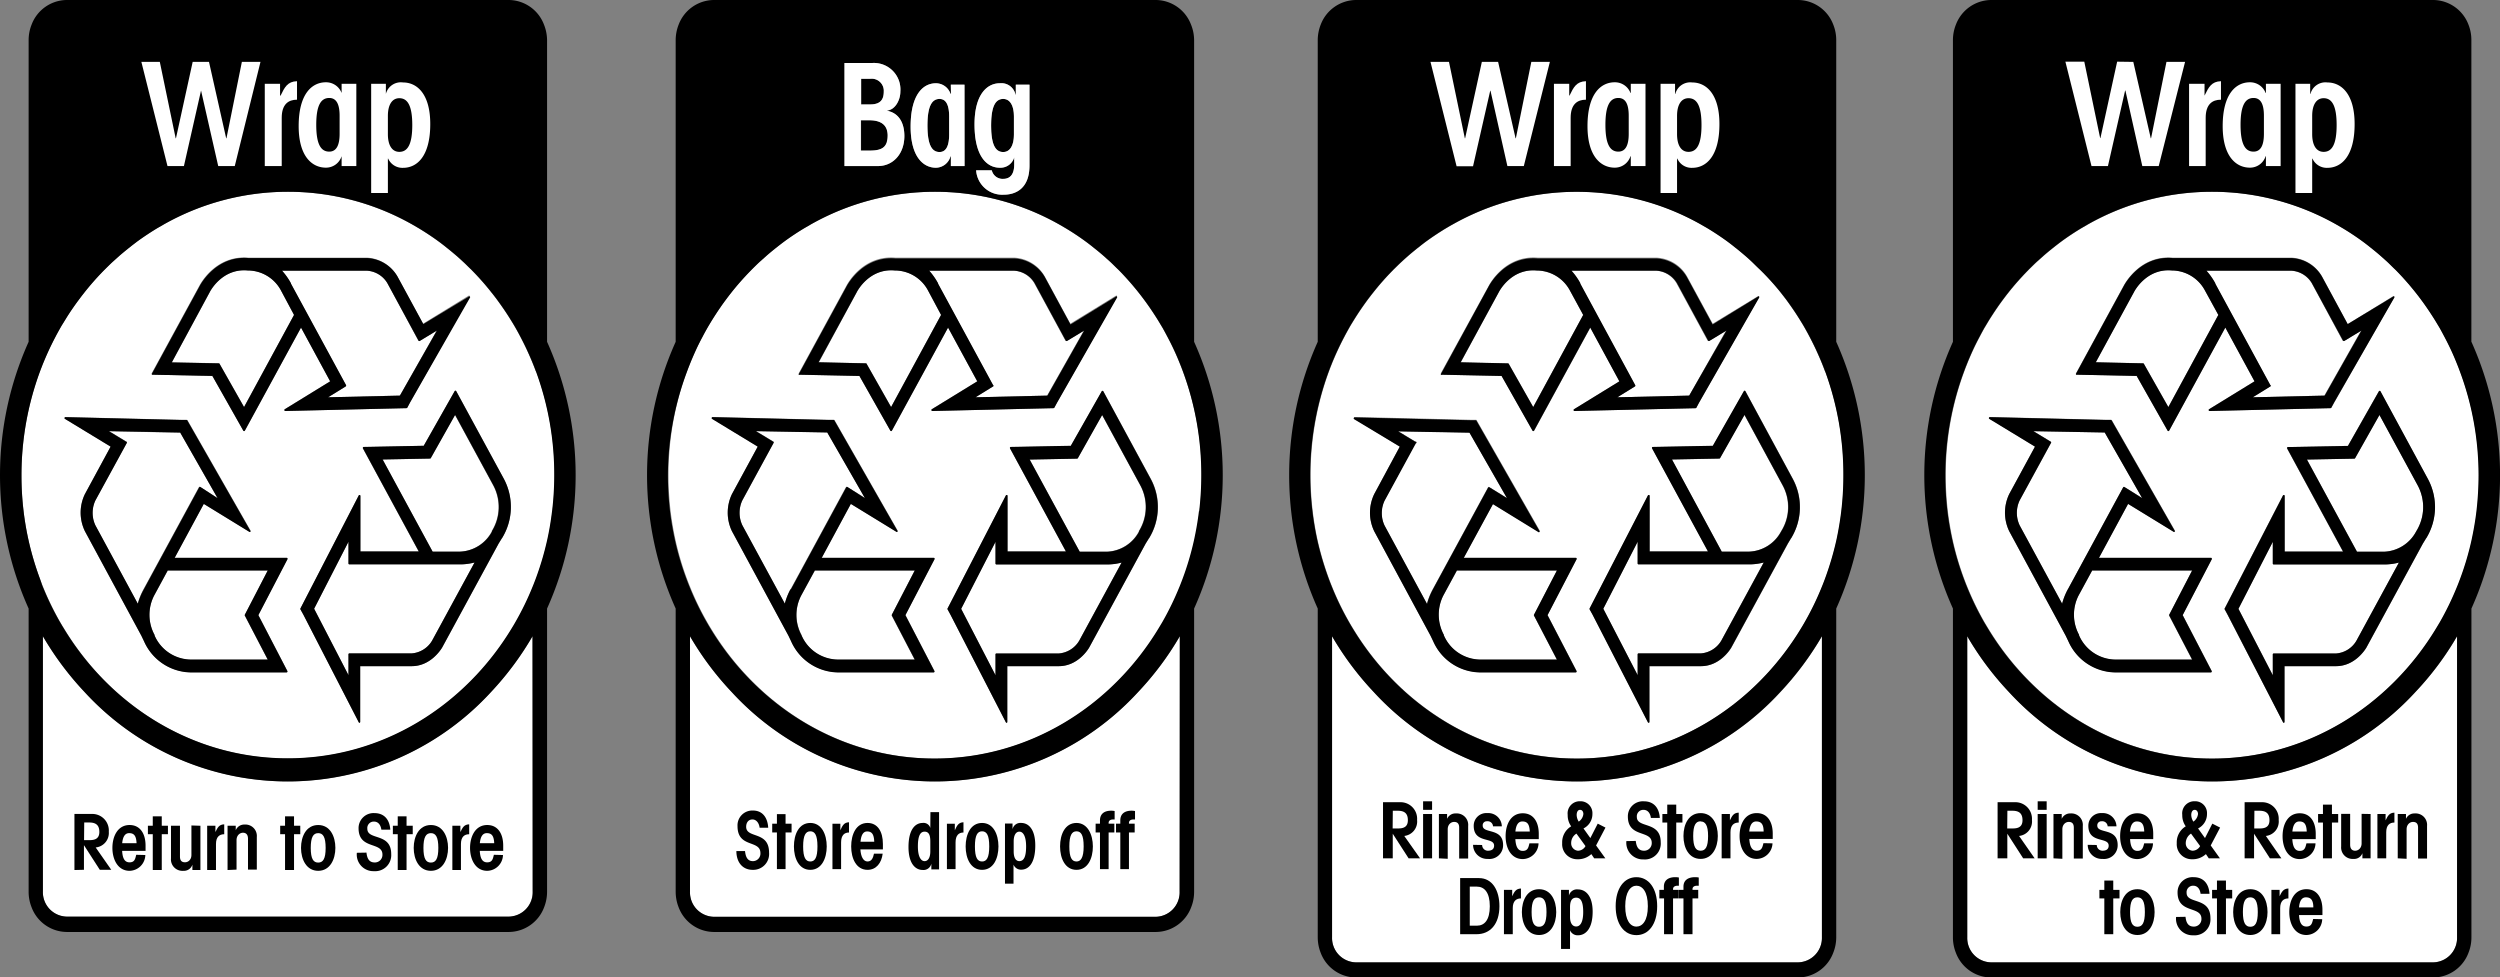
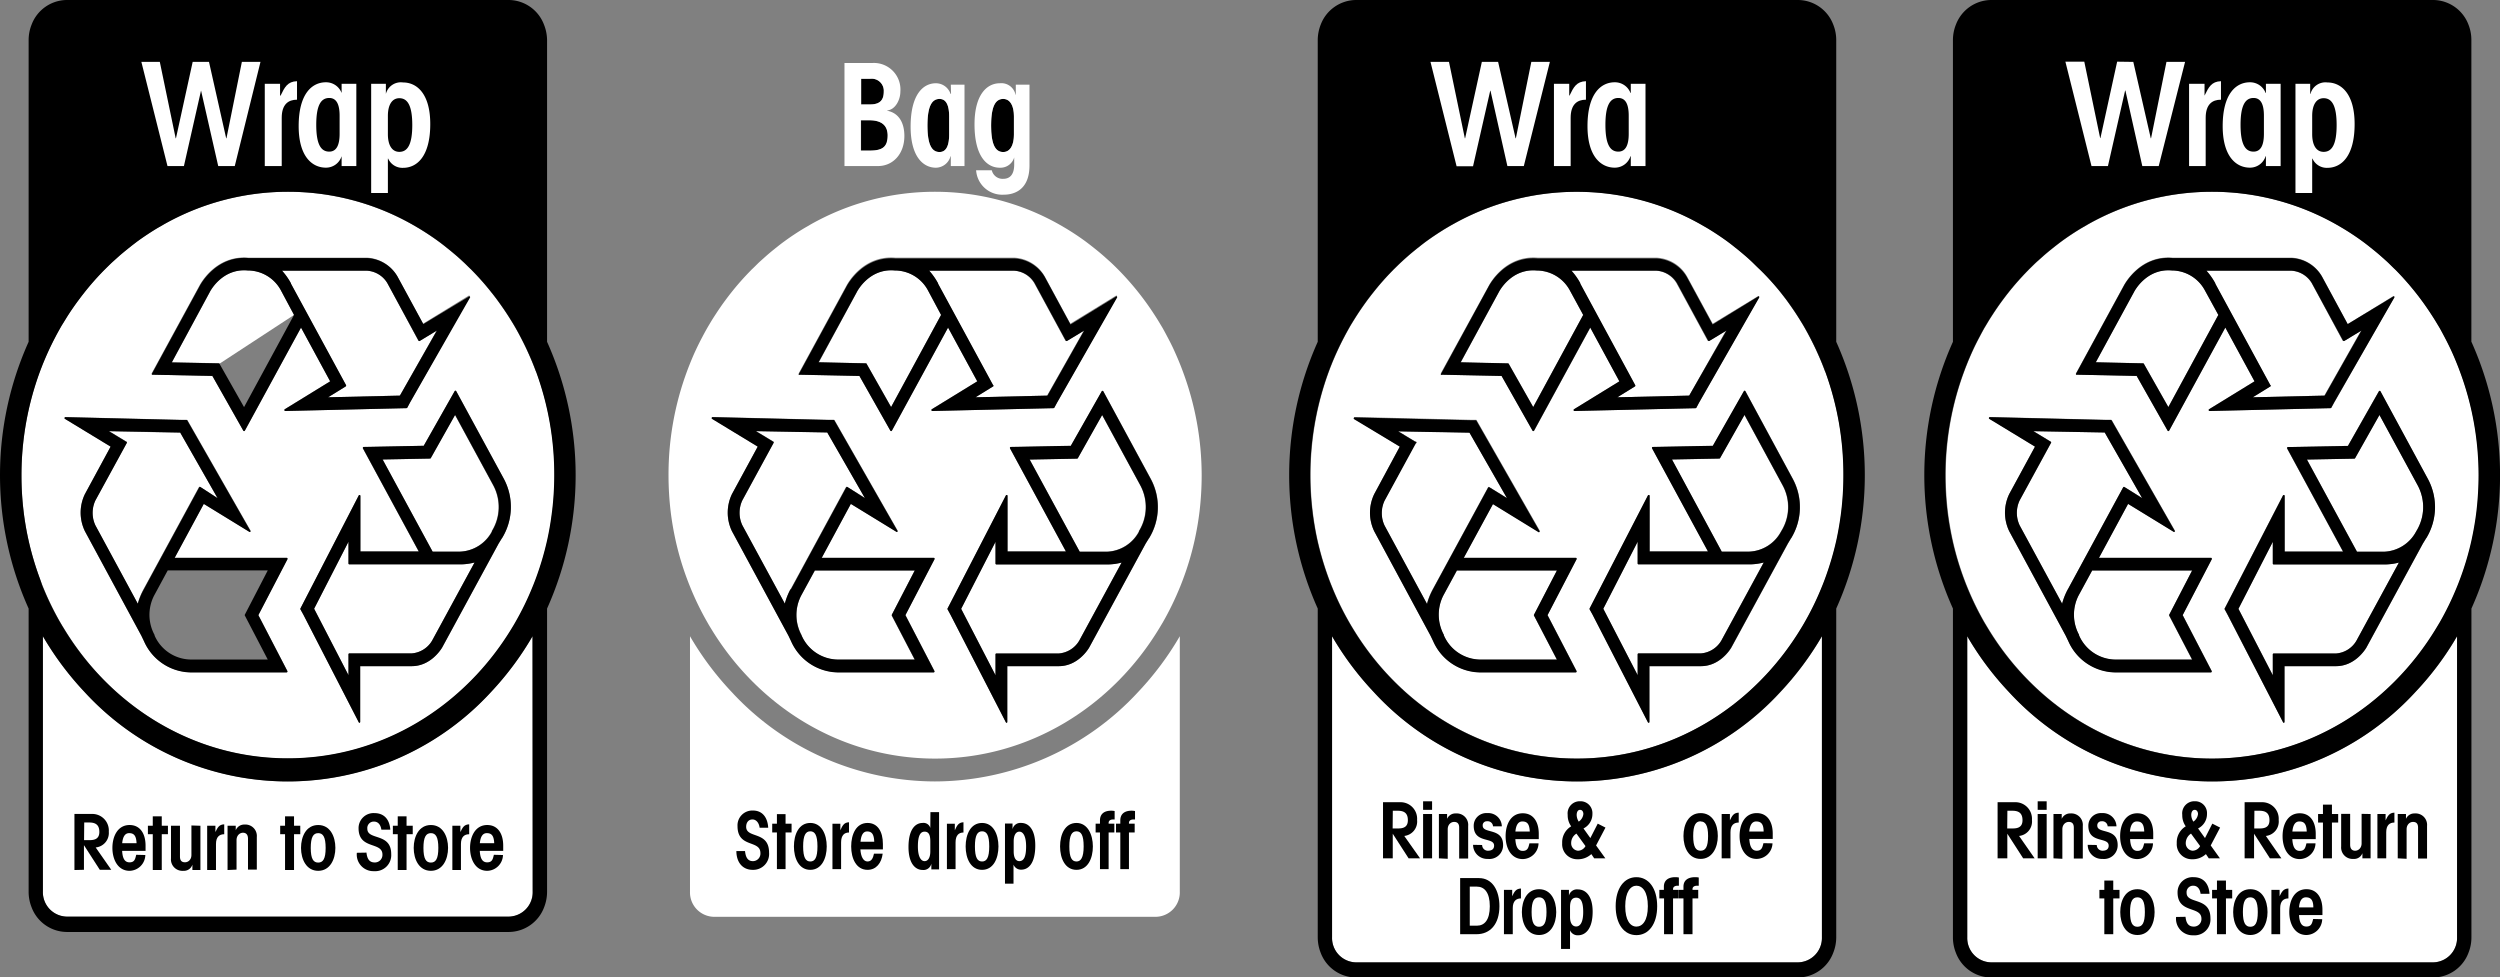
<svg xmlns="http://www.w3.org/2000/svg" viewBox="0 0 436.6 170.71">
  <rect x="0" y="0" width="436.6" height="170.71" fill="#808080" stroke="none" />
  <defs>
    <style>.cls-1{fill:none;}.cls-2{fill:#fff;}</style>
  </defs>
  <title>sf-tags</title>
  <g id="Layer_2" data-name="Layer 2">
    <g id="Layer_1-2" data-name="Layer 1">
      <path class="cls-1" d="M208.54,94.42c.37-1.68.67-3.39.88-5.13-.21,1.74-.51,3.45-.88,5.13Z" />
      <path class="cls-1" d="M116.75,83a54.52,54.52,0,0,0,.37,6.3,54.52,54.52,0,0,1-.37-6.3Z" />
      <path class="cls-1" d="M118,94.42h0c-.37-1.68-.67-3.39-.88-5.13C117.33,91,117.63,92.74,118,94.42Z" />
      <path class="cls-1" d="M209.42,89.29a54.52,54.52,0,0,0,.37-6.3h0A54.52,54.52,0,0,1,209.42,89.29Z" />
      <path class="cls-2" d="M161.65,143.29c-.68,0-1.05.65-1.05,2.3s.37,2.3,1.05,2.3.92-.56.92-1.52v-1.56C162.57,143.85,162.23,143.29,161.65,143.29Z" />
      <path class="cls-2" d="M163.27,136.47a48.46,48.46,0,0,1-35.54-15.67,52.67,52.67,0,0,1-7.23-9.69v44.62a4.26,4.26,0,0,0,4.11,4.38h77.32a4.26,4.26,0,0,0,4.11-4.38V111.11a52.67,52.67,0,0,1-7.23,9.69A48.46,48.46,0,0,1,163.27,136.47Z" />
      <path d="M175.2,17.28c-1.36,0-2.11,1.3-2.11,4.64s.75,4.63,2.11,4.63c1.17,0,1.87-1.12,1.87-3.07V20.35C177.07,18.4,176.37,17.28,175.2,17.28Z" />
      <path d="M154.34,16A2.11,2.11,0,0,0,152,13.75h-1.59v4.48H152C153.73,18.23,154.34,17.41,154.34,16Z" />
      <path d="M151.81,21h-1.43V26.3H152c2.37,0,3.09-.8,3.09-2.67C155,21.94,154,21,151.81,21Z" />
      <path d="M164.08,17.28c-1.36,0-2.11,1.3-2.11,4.64s.75,4.63,2.11,4.63c1.17,0,1.68-1.12,1.68-3.07V20.35C165.76,18.4,165.25,17.28,164.08,17.28Z" />
      <path class="cls-2" d="M206.56,64.84c-.14-.38-.28-.75-.43-1.12-.34-.86-.71-1.71-1.09-2.55s-.79-1.64-1.22-2.44c-.25-.48-.5-.94-.76-1.41l-.6-1c-.28-.47-.58-.94-.88-1.4-.59-.91-1.2-1.79-1.85-2.66-.29-.39-.59-.78-.89-1.16a49.67,49.67,0,0,0-3.45-3.91l-.08-.08c-.49-.49-1-1-1.5-1.45l-1.12-1c-.45-.39-.91-.78-1.38-1.15l-.45-.36c-.43-.34-.86-.67-1.3-1-1.15-.84-2.34-1.63-3.57-2.36l-1.07-.62a44.1,44.1,0,0,0-43.3,0l-1.07.62c-1.23.73-2.42,1.52-3.57,2.36-.44.32-.87.65-1.3,1-.15.12-.3.23-.45.36-.47.37-.93.76-1.38,1.15l-1.12,1c-.51.47-1,1-1.5,1.45l-.07.08a47.83,47.83,0,0,0-3.46,3.91c-.3.38-.6.77-.89,1.16-.65.87-1.26,1.75-1.85,2.66-.3.46-.6.93-.88,1.4s-.4.67-.59,1-.52.93-.77,1.41c-.43.8-.83,1.61-1.22,2.44s-.75,1.69-1.09,2.55c-.15.37-.29.74-.43,1.12A52,52,0,0,0,116.75,83a54.52,54.52,0,0,0,.37,6.3c.21,1.74.51,3.45.88,5.13a50.47,50.47,0,0,0,2,6.72c.14.37.28.74.43,1.11l.09.22h0a49.61,49.61,0,0,0,3,6.18c.19.34.39.68.59,1,8.27,13.73,22.73,22.82,39.19,22.82s30.92-9.09,39.19-22.82l.6-1a51,51,0,0,0,3-6.18h0a1.45,1.45,0,0,0,.09-.22c.15-.37.29-.74.43-1.11a50.47,50.47,0,0,0,2-6.72c.37-1.68.67-3.39.88-5.13a54.52,54.52,0,0,0,.37-6.3A52,52,0,0,0,206.56,64.84Zm-67.07.35,8.33-15.3c.29-.55,3-5.36,8.56-4.89h0l1.05,0,19.73,0a6.49,6.49,0,0,1,5.29,3.26l4.48,8.27,7.93-4.87a.14.14,0,0,1,.19,0,.16.16,0,0,1,0,.2L184.61,70.28l-.5.92a.16.16,0,0,1-.13.08l-21.15.49a.17.17,0,0,1-.16-.13.16.16,0,0,1,.07-.18l7.93-4.87-5.1-9.39-9.81,18a.16.16,0,0,1-.13.08h0a.16.16,0,0,1-.14-.08l-5.4-9.55-10.47-.22a.16.16,0,0,1-.13-.08A.17.17,0,0,1,139.49,65.19Zm-11.66,27.6a7.48,7.48,0,0,1,0-6.51L132.33,78l-7.93-4.87a.17.17,0,0,1,.08-.31l20.15.49h1a.16.16,0,0,1,.13.08l11,19.25a.18.18,0,0,1,0,.2.14.14,0,0,1-.19,0L148.59,88l-5.09,9.39,19.56,0a.16.16,0,0,1,.14.08.15.15,0,0,1,0,.16l-5.08,9.76,5.06,9.75a.17.17,0,0,1,0,.17.16.16,0,0,1-.13.08h0l-16.62,0a9.09,9.09,0,0,1-8.27-5.44c-.09-.16-.46-1-.48-1Zm72.26,2.12-9.87,18.17c-.19.33-2,3.25-5.3,3.25h-9v9.73a.15.15,0,0,1-.11.16h0a.15.15,0,0,1-.14-.09L166,107.34l-.5-.92a.15.15,0,0,1,0-.16l10.18-19.73a.15.15,0,0,1,.18-.08.15.15,0,0,1,.11.16v9.73h10.2l-9.76-18a.17.17,0,0,1,0-.17.16.16,0,0,1,.13-.08l10.48-.2,5.41-9.54a.16.16,0,0,1,.14-.08h0a.16.16,0,0,1,.13.08L201,83.64a10.38,10.38,0,0,1-.3,10.34h0C200.55,94.18,200.11,94.88,200.09,94.91Z" />
      <path class="cls-2" d="M140,111h0a7,7,0,0,0,6.38,4.22h13.35l-4-7.68a.22.22,0,0,1,0-.16l4-7.72H142.3L139.92,104a7.39,7.39,0,0,0,.06,6.86Z" />
      <path class="cls-2" d="M129.65,87.39a5.13,5.13,0,0,0,0,4.36l7.42,13.68A11.4,11.4,0,0,1,138,103l.11-.19,9.61-17.72a.15.15,0,0,1,.21-.06l3.09,1.9-6.51-11.42-12.46-.23,3,1.82a.16.16,0,0,1,.06.22Z" />
      <path class="cls-2" d="M198.87,92.84l0-.09h0a8,8,0,0,0,.25-8l-6.68-12.3L188.24,80a.2.2,0,0,1-.13.09l-8.29.16,8.74,16.09h4.75A6.63,6.63,0,0,0,198.87,92.84Z" />
      <path class="cls-2" d="M184.92,114.11a4.56,4.56,0,0,0,3.54-2.21l7.42-13.67a9.8,9.8,0,0,1-2.43.33H174a.16.16,0,0,1-.16-.17V94.61l-6,11.7,6,11.6v-3.64a.16.16,0,0,1,.16-.16Z" />
      <path class="cls-2" d="M173.38,67.48l-3.08,1.9,12.55-.29,6.42-11.36-3,1.82a.17.17,0,0,1-.12,0,.18.18,0,0,1-.1-.07l-5.45-10.05a4.46,4.46,0,0,0-3.56-2.16H162.24a11.63,11.63,0,0,1,1.48,2.08.75.75,0,0,1,.07.12l0,.07,9.61,17.72a.17.17,0,0,1,0,.12A.14.14,0,0,1,173.38,67.48Z" />
      <path class="cls-2" d="M151.34,63.51l4.28,7.56L164.35,55,162,50.6a6.59,6.59,0,0,0-5.61-3.38h-.11c-4.53-.41-6.6,3.72-6.62,3.76L143,63.29l8.26.14A.13.13,0,0,1,151.34,63.51Z" />
-       <path d="M208.54,59.69V7A7.25,7.25,0,0,0,208,4.3,6.64,6.64,0,0,0,201.93,0H124.61a6.64,6.64,0,0,0-6.09,4.3A7.45,7.45,0,0,0,118,7V59.69a56.77,56.77,0,0,0,0,46.59v49.45a7.45,7.45,0,0,0,.52,2.73,6.64,6.64,0,0,0,6.09,4.3h77.32a6.64,6.64,0,0,0,6.09-4.3,7.25,7.25,0,0,0,.52-2.73V106.28a56.77,56.77,0,0,0,0-46.59ZM168.48,29h-2.39V27.3H166a2.69,2.69,0,0,1-2.55,2c-2.27,0-4.42-2-4.42-7.17,0-5.58,2.15-7.58,4.42-7.58A2.7,2.7,0,0,1,166,16.39h.05v-1.6h2.39Zm-10.54-5.26c0,3.17-2,5.26-4.61,5.26h-5.85V11h4.87a4.64,4.64,0,0,1,4.89,5c0,1.42-.86,3.16-2.29,3.34v.05C157.05,19.82,157.94,21.59,157.94,23.78ZM175.29,34a4.57,4.57,0,0,1-4.82-4.23h2.74a1.93,1.93,0,0,0,2,1.49c1.31,0,1.91-.95,1.91-2.49V27.49h0a2.49,2.49,0,0,1-2.51,1.8c-2.27,0-4.42-2-4.42-7.57,0-5.18,2.15-7.18,4.42-7.18a2.52,2.52,0,0,1,2.74,2h.05V14.79h2.39v14.1C179.79,33,177.31,34,175.29,34ZM206,155.73a4.26,4.26,0,0,1-4.11,4.38H124.61a4.26,4.26,0,0,1-4.11-4.38V111.11a52.67,52.67,0,0,0,7.23,9.69,48.14,48.14,0,0,0,71.08,0,52.67,52.67,0,0,0,7.23-9.69Zm3.38-66.44c-.21,1.74-.51,3.45-.88,5.13h0a50.47,50.47,0,0,1-2,6.72c-.14.37-.28.74-.43,1.11a1.45,1.45,0,0,1-.09.22h0a51,51,0,0,1-3,6.18l-.6,1c-8.27,13.73-22.73,22.82-39.19,22.82s-30.92-9.09-39.19-22.82c-.2-.33-.4-.67-.59-1a49.61,49.61,0,0,1-3-6.18h0l-.09-.22c-.15-.37-.29-.74-.43-1.11a50.47,50.47,0,0,1-2-6.72h0c-.37-1.68-.67-3.39-.88-5.13a54.52,54.52,0,0,1-.37-6.3h0A52,52,0,0,1,120,64.84c.14-.38.28-.75.43-1.12.34-.86.71-1.71,1.09-2.55s.79-1.64,1.22-2.44c.25-.48.5-.94.77-1.41s.39-.67.59-1,.58-.94.88-1.4c.59-.91,1.2-1.79,1.85-2.66.29-.39.59-.78.89-1.16a47.83,47.83,0,0,1,3.46-3.91l.07-.08c.49-.49,1-1,1.5-1.45l1.12-1c.45-.39.91-.78,1.38-1.15.15-.13.3-.24.45-.36.43-.34.86-.67,1.3-1,1.15-.84,2.34-1.63,3.57-2.36l1.07-.62a44.1,44.1,0,0,1,43.3,0l1.07.62c1.23.73,2.42,1.52,3.57,2.36.44.32.87.65,1.3,1l.45.36c.47.37.93.76,1.38,1.15l1.12,1c.51.47,1,1,1.5,1.45l.08.08a49.67,49.67,0,0,1,3.45,3.91c.3.38.6.77.89,1.16.65.87,1.26,1.75,1.85,2.66.3.46.6.93.88,1.4l.6,1c.26.47.51.93.76,1.41.43.8.83,1.61,1.22,2.44s.75,1.69,1.09,2.55c.15.37.29.74.43,1.12A52,52,0,0,1,209.79,83h0A54.52,54.52,0,0,1,209.42,89.29Z" />
      <path d="M200.66,94a10.38,10.38,0,0,0,.3-10.34l-8.29-15.33a.16.16,0,0,0-.13-.08h0a.16.16,0,0,0-.14.08L187,77.85l-10.48.2a.16.16,0,0,0-.13.08.17.17,0,0,0,0,.17l9.76,18h-10.2V86.61a.15.15,0,0,0-.11-.16.15.15,0,0,0-.18.08l-10.18,19.73a.15.15,0,0,0,0,.16l.5.92,9.68,18.8a.15.15,0,0,0,.14.09h0a.15.15,0,0,0,.11-.16v-9.73h9c3.3,0,5.11-2.92,5.3-3.25l9.87-18.17s.46-.73.56-.92Zm-12.1,2.35-8.74-16.09,8.29-.16a.2.2,0,0,0,.13-.09l4.25-7.53,6.68,12.3a8,8,0,0,1-.25,8h0l0,.09a6.63,6.63,0,0,1-5.56,3.49h-4.75Zm-14.7,17.94v3.64l-6-11.6,6-11.7v3.78a.16.16,0,0,0,.16.17h19.43a9.8,9.8,0,0,0,2.43-.33l-7.42,13.67a4.56,4.56,0,0,1-3.54,2.21H174A.16.16,0,0,0,173.86,114.27Z" />
      <path d="M139.62,65.44l10.47.22,5.4,9.55a.16.16,0,0,0,.14.08h0a.16.16,0,0,0,.13-.08l9.81-18,5.1,9.39-7.93,4.87a.16.16,0,0,0-.07.18.17.17,0,0,0,.16.13L184,71.28a.16.16,0,0,0,.13-.08l.5-.92L195.07,52a.16.16,0,0,0,0-.2.14.14,0,0,0-.19,0l-7.93,4.87-4.48-8.27a6.49,6.49,0,0,0-5.29-3.26l-19.73,0-1.05,0h0c-5.55-.47-8.27,4.34-8.56,4.89l-8.33,15.3a.17.17,0,0,0,0,.17A.16.16,0,0,0,139.62,65.44Zm33.82,1.82-9.61-17.72,0-.07a.75.75,0,0,0-.07-.12,11.63,11.63,0,0,0-1.48-2.08h14.84a4.46,4.46,0,0,1,3.56,2.16l5.45,10.05a.18.18,0,0,0,.1.07.17.17,0,0,0,.12,0l3-1.82-6.42,11.36-12.55.29,3.08-1.9a.14.14,0,0,0,.08-.1A.17.17,0,0,0,173.44,67.26Zm-30.49-4L149.63,51s2.09-4.17,6.62-3.76h.11A6.59,6.59,0,0,1,162,50.6L164.35,55l-8.73,16.1-4.28-7.56a.13.13,0,0,0-.13-.08Z" />
      <path d="M138.16,112a9.09,9.09,0,0,0,8.27,5.44l16.62,0h0a.16.16,0,0,0,.13-.08.17.17,0,0,0,0-.17l-5.06-9.75,5.08-9.76a.15.15,0,0,0,0-.16.16.16,0,0,0-.14-.08l-19.56,0L148.59,88l7.93,4.87a.14.14,0,0,0,.19,0,.18.18,0,0,0,0-.2l-11-19.25a.16.16,0,0,0-.13-.08h-1l-20.15-.49a.17.17,0,0,0-.08.31L132.33,78l-4.49,8.27a7.48,7.48,0,0,0,0,6.51L137.68,111S138.07,111.8,138.16,112ZM135,77.12l-3-1.82,12.46.23L151.05,87,148,85.05a.15.15,0,0,0-.21.06l-9.61,17.72L138,103a11.4,11.4,0,0,0-.94,2.41l-7.42-13.68a5.13,5.13,0,0,1,0-4.36l5.45-10A.16.16,0,0,0,135,77.12ZM139.92,104l2.38-4.38h17.46l-4,7.72a.22.22,0,0,0,0,.16l4,7.68H146.41A7,7,0,0,1,140,111h0l-.05-.1A7.39,7.39,0,0,1,139.92,104Z" />
      <path class="cls-2" d="M157.24,16a4.64,4.64,0,0,0-4.89-5h-4.87V29h5.85c2.6,0,4.61-2.09,4.61-5.26,0-2.19-.89-4-3-4.4v-.05C156.38,19.15,157.24,17.41,157.24,16Zm-6.86-2.24H152A2.11,2.11,0,0,1,154.34,16c0,1.42-.61,2.24-2.37,2.24h-1.59ZM155,23.63c0,1.87-.72,2.67-3.09,2.67h-1.57V21h1.43C154,21,155,21.94,155,23.63Z" />
      <path class="cls-2" d="M166.09,16.39H166a2.7,2.7,0,0,0-2.55-1.85c-2.27,0-4.42,2-4.42,7.58,0,5.18,2.15,7.17,4.42,7.17a2.69,2.69,0,0,0,2.55-2h.05V29h2.39V14.79h-2.39Zm-.33,7.09c0,1.95-.51,3.07-1.68,3.07-1.36,0-2.11-1.3-2.11-4.63s.75-4.64,2.11-4.64c1.17,0,1.68,1.12,1.68,3.07Z" />
      <path class="cls-2" d="M179.79,28.89V14.79H177.4v1.75h-.05a2.52,2.52,0,0,0-2.74-2c-2.27,0-4.42,2-4.42,7.18,0,5.58,2.15,7.57,4.42,7.57a2.49,2.49,0,0,0,2.51-1.8h0v1.25c0,1.54-.6,2.49-1.91,2.49a1.93,1.93,0,0,1-2-1.49h-2.74A4.57,4.57,0,0,0,175.29,34C177.31,34,179.79,33,179.79,28.89Zm-2.72-5.41c0,1.95-.7,3.07-1.87,3.07-1.36,0-2.11-1.3-2.11-4.63s.75-4.64,2.11-4.64c1.17,0,1.87,1.12,1.87,3.07Z" />
      <path d="M130.31,144.39c0-.73.39-1.28,1.1-1.28s1.16.68,1.25,1.44h1.5c-.1-1.72-.95-3-2.68-3a2.59,2.59,0,0,0-2.68,2.72c0,3.88,4,2.35,4,4.71a1.32,1.32,0,0,1-1.31,1.41c-1,0-1.28-.83-1.38-1.76h-1.51c0,1.87,1,3.28,2.86,3.28a2.77,2.77,0,0,0,2.85-3C134.32,145.07,130.31,146.49,130.31,144.39Z" />
      <polygon points="137.19 142.18 135.68 142.18 135.68 143.85 134.86 143.85 134.86 145.38 135.68 145.38 135.68 151.78 137.19 151.78 137.19 145.38 138.24 145.38 138.24 143.85 137.19 143.85 137.19 142.18" />
      <path d="M141.51,143.72c-2,0-2.86,2-2.86,4.1s.89,4.09,2.86,4.09,2.87-2,2.87-4.09S143.49,143.72,141.51,143.72Zm0,6.73c-.8,0-1.25-.67-1.25-2.63s.45-2.64,1.25-2.64,1.25.67,1.25,2.64S142.32,150.45,141.51,150.45Z" />
      <path d="M146.76,145h0v-1.14h-1.38v7.93h1.51v-4.66c0-1.3.6-1.74,1.38-1.74V143.6C147.39,143.63,147.12,144.19,146.76,145Z" />
      <path d="M151.51,143.72c-2,0-2.86,2-2.86,4.1s.88,4.09,2.86,4.09c1.51,0,2.44-1.19,2.64-2.82h-1.52c-.15.71-.39,1.36-1.13,1.36s-1.17-.89-1.24-2.11h3.93v-.94C154.19,145.21,153.26,143.72,151.51,143.72ZM150.28,147c.1-1.21.5-1.8,1.15-1.8.81,0,1.2.45,1.25,1.8Z" />
      <path d="M162.47,144.6h0a1.22,1.22,0,0,0-1.34-.88c-1.27,0-2.47,1.1-2.47,4.21,0,2.88,1.2,4,2.47,4a1.4,1.4,0,0,0,1.52-1.1h0v1H164v-10h-1.51Zm0,4.09c0,1.08-.39,1.7-1,1.7s-1.17-.72-1.17-2.57.42-2.58,1.17-2.58,1,.62,1,1.7Z" />
      <path d="M166.75,145h0v-1.14h-1.38v7.93h1.51v-4.66c0-1.3.6-1.74,1.38-1.74V143.6C167.38,143.63,167.12,144.19,166.75,145Z" />
      <path d="M171.51,143.72c-2,0-2.87,2-2.87,4.1s.89,4.09,2.87,4.09,2.86-2,2.86-4.09S173.48,143.72,171.51,143.72Zm0,6.73c-.81,0-1.25-.67-1.25-2.63s.44-2.64,1.25-2.64,1.25.67,1.25,2.64S172.31,150.45,171.51,150.45Z" />
      <path d="M178.35,143.72a1.4,1.4,0,0,0-1.52,1.1h0v-1h-1.32v10.5H177V151h0a1.4,1.4,0,0,0,1.34.88c1.27,0,2.46-1.1,2.46-4.21C180.81,144.82,179.62,143.72,178.35,143.72Zm-.32,6.67c-.65,0-1-.62-1-1.7v-1.75c0-1.08.39-1.7,1-1.7s1.17.72,1.17,2.58S178.78,150.39,178,150.39Z" />
      <path d="M188,143.72c-2,0-2.87,2-2.87,4.1s.89,4.09,2.87,4.09,2.86-2,2.86-4.09S189.92,143.72,188,143.72Zm0,6.73c-.81,0-1.25-.67-1.25-2.63s.44-2.64,1.25-2.64,1.25.67,1.25,2.64S188.75,150.45,188,150.45Z" />
      <path d="M192.1,143.27v.58h-.76v1.53h.76v6.4h1.51v-6.4h1v-1.53h-1v-.13c0-.43.34-.61.79-.61h.26v-1.47a2.77,2.77,0,0,0-.6-.06C192.72,141.58,192.1,142.25,192.1,143.27Z" />
      <path d="M195.65,143.27v.58h-.75v1.53h.75v6.4h1.51v-6.4h1v-1.53h-1v-.13c0-.43.34-.61.8-.61h.26v-1.47a2.84,2.84,0,0,0-.6-.06C196.28,141.58,195.65,142.25,195.65,143.27Z" />
      <path class="cls-1" d="M95.54,94.42a50.84,50.84,0,0,0,.87-5.13,50.84,50.84,0,0,1-.87,5.13Z" />
      <path class="cls-1" d="M3.75,83a52.38,52.38,0,0,0,.37,6.3A52.38,52.38,0,0,1,3.75,83Z" />
      <path class="cls-1" d="M5,94.42H5a50.85,50.85,0,0,1-.88-5.13A50.85,50.85,0,0,0,5,94.42Z" />
      <path class="cls-1" d="M96.41,89.29a52.37,52.37,0,0,0,.38-6.3h0A52.37,52.37,0,0,1,96.41,89.29Z" />
      <path class="cls-2" d="M50.27,136.47A48.49,48.49,0,0,1,14.72,120.8a53.59,53.59,0,0,1-7.23-9.69v44.62a4.26,4.26,0,0,0,4.11,4.38H88.93A4.26,4.26,0,0,0,93,155.73V111.11a53.13,53.13,0,0,1-7.23,9.69A48.47,48.47,0,0,1,50.27,136.47Z" />
      <path class="cls-2" d="M93.56,64.84c-.14-.38-.28-.75-.43-1.12-.34-.86-.71-1.71-1.1-2.55s-.79-1.64-1.21-2.44c-.25-.48-.5-.94-.77-1.41s-.39-.67-.59-1-.58-.94-.88-1.4c-.59-.91-1.21-1.79-1.85-2.66-.29-.39-.59-.78-.9-1.16a45.9,45.9,0,0,0-3.45-3.91l-.07-.08c-.49-.49-1-1-1.51-1.45-.36-.34-.73-.67-1.11-1s-.92-.78-1.38-1.15l-.45-.36c-.43-.34-.86-.67-1.3-1-1.15-.84-2.35-1.63-3.57-2.36l-1.07-.62a44.1,44.1,0,0,0-43.3,0l-1.08.62c-1.22.73-2.41,1.52-3.57,2.36-.43.32-.87.65-1.29,1-.15.12-.3.23-.45.36-.47.37-.93.76-1.39,1.15l-1.11,1c-.51.47-1,1-1.5,1.45l-.08.08a47.71,47.71,0,0,0-3.45,3.91c-.3.38-.6.77-.89,1.16-.65.87-1.27,1.75-1.86,2.66-.3.46-.59.93-.87,1.4s-.4.67-.6,1-.52.93-.77,1.41c-.42.8-.83,1.61-1.21,2.44s-.75,1.69-1.1,2.55c-.14.37-.29.74-.43,1.12A53,53,0,0,0,4.12,89.29,50.85,50.85,0,0,0,5,94.42a52,52,0,0,0,2,6.72l.43,1.11.09.22h0a51.05,51.05,0,0,0,3,6.18c.2.34.39.68.6,1,8.26,13.73,22.73,22.82,39.19,22.82s30.92-9.09,39.19-22.82c.2-.33.4-.67.59-1a49.61,49.61,0,0,0,3-6.18h0l.09-.22c.15-.37.29-.74.43-1.11a52,52,0,0,0,2-6.72,50.84,50.84,0,0,0,.87-5.13,52.56,52.56,0,0,0-2.85-24.45Zm-67.07.35,8.33-15.3c.29-.55,3-5.36,8.56-4.89h0l1,0,19.73,0a6.48,6.48,0,0,1,5.28,3.26l4.49,8.27,7.93-4.87a.14.14,0,0,1,.19,0,.16.16,0,0,1,0,.2L71.6,70.28l-.49.92a.16.16,0,0,1-.13.08l-21.16.49a.17.17,0,0,1-.15-.13.16.16,0,0,1,.07-.18l7.92-4.87L52.57,57.2l-9.81,18a.16.16,0,0,1-.14.08h0a.16.16,0,0,1-.13-.08l-5.4-9.55-10.47-.22a.16.16,0,0,1-.14-.08A.2.2,0,0,1,26.49,65.19ZM14.83,92.79a7.41,7.41,0,0,1,0-6.51L19.32,78,11.4,73.14a.16.16,0,0,1-.08-.19.17.17,0,0,1,.16-.12l20.14.49h1a.16.16,0,0,1,.14.08l11,19.25a.16.16,0,0,1,0,.2.14.14,0,0,1-.19,0L35.59,88l-5.1,9.39,19.57,0a.14.14,0,0,1,.13.08.18.18,0,0,1,0,.16l-5.08,9.76,5.06,9.75a.17.17,0,0,1,0,.17.16.16,0,0,1-.14.08h0l-16.62,0A9.07,9.07,0,0,1,25.16,112c-.09-.16-.47-1-.48-1Zm72.26,2.12-9.87,18.17c-.2.33-2,3.25-5.31,3.25h-9v9.73a.16.16,0,0,1-.12.16h0a.14.14,0,0,1-.13-.09L53,107.34l-.51-.92a.22.22,0,0,1,0-.16L62.65,86.53a.14.14,0,0,1,.17-.08.16.16,0,0,1,.12.16v9.73H73.13l-9.75-18a.17.17,0,0,1,0-.17.13.13,0,0,1,.13-.08L74,77.85l5.41-9.54a.16.16,0,0,1,.13-.08h0a.16.16,0,0,1,.14.08L88,83.64A10.4,10.4,0,0,1,87.66,94h0Z" />
-       <path class="cls-2" d="M27,111h0a7,7,0,0,0,6.38,4.22H46.76l-4-7.68a.15.15,0,0,1,0-.16l4-7.72H29.29L26.92,104a7.36,7.36,0,0,0,.06,6.86Z" />
      <path class="cls-2" d="M16.64,87.39a5.12,5.12,0,0,0,0,4.36l7.41,13.68A11.42,11.42,0,0,1,25,103c0-.07.07-.13.1-.19l9.62-17.72a.15.15,0,0,1,.21-.06L38,87l-6.5-11.42L19.08,75.3l3,1.82a.17.17,0,0,1,.06.22Z" />
      <path class="cls-2" d="M85.86,92.84l0-.09h0a8,8,0,0,0,.25-8l-6.68-12.3L75.24,80a.2.2,0,0,1-.13.09l-8.29.16,8.73,16.09h4.76A6.61,6.61,0,0,0,85.86,92.84Z" />
      <path class="cls-2" d="M71.91,114.11a4.54,4.54,0,0,0,3.54-2.21l7.43-13.67a9.8,9.8,0,0,1-2.43.33H61a.16.16,0,0,1-.15-.17V94.61l-6,11.7,6,11.6v-3.64a.16.16,0,0,1,.15-.16Z" />
      <path class="cls-2" d="M60.38,67.48l-3.08,1.9,12.54-.29,6.42-11.36-3,1.82a.16.16,0,0,1-.12,0,.16.16,0,0,1-.09-.07L67.64,49.44a4.46,4.46,0,0,0-3.57-2.16H49.23a11.21,11.21,0,0,1,1.49,2.08.75.75,0,0,0,.07.12l0,.07,9.62,17.72a.17.17,0,0,1,0,.12A.13.13,0,0,1,60.38,67.48Z" />
-       <path class="cls-2" d="M38.34,63.51l4.28,7.56L51.35,55,49,50.6a6.59,6.59,0,0,0-5.62-3.38h-.1c-4.53-.41-6.6,3.72-6.62,3.76L30,63.29l8.26.14A.16.16,0,0,1,38.34,63.51Z" />
+       <path class="cls-2" d="M38.34,63.51L51.35,55,49,50.6a6.59,6.59,0,0,0-5.62-3.38h-.1c-4.53-.41-6.6,3.72-6.62,3.76L30,63.29l8.26.14A.16.16,0,0,1,38.34,63.51Z" />
      <path d="M95.54,59.69V7A7.45,7.45,0,0,0,95,4.3,6.64,6.64,0,0,0,88.93,0H11.6A6.63,6.63,0,0,0,5.52,4.3,7.25,7.25,0,0,0,5,7V59.69a56.77,56.77,0,0,0,0,46.59v49.45a7.25,7.25,0,0,0,.52,2.73,6.63,6.63,0,0,0,6.08,4.3H88.93a6.64,6.64,0,0,0,6.09-4.3,7.45,7.45,0,0,0,.52-2.73V106.28a56.87,56.87,0,0,0,0-46.59Zm-2.5,96a4.26,4.26,0,0,1-4.11,4.38H11.6a4.26,4.26,0,0,1-4.11-4.38V111.11a53.59,53.59,0,0,0,7.23,9.69,48.15,48.15,0,0,0,71.09,0A53.13,53.13,0,0,0,93,111.11Zm3.37-66.44a50.84,50.84,0,0,1-.87,5.13h0a52,52,0,0,1-2,6.72c-.14.37-.28.74-.43,1.11l-.09.22h0a49.61,49.61,0,0,1-3,6.18c-.19.34-.39.68-.59,1-8.27,13.73-22.73,22.82-39.19,22.82s-30.93-9.09-39.19-22.82c-.21-.33-.4-.67-.6-1a51.05,51.05,0,0,1-3-6.18h0l-.09-.22L7,101.14a52,52,0,0,1-2-6.72H5a50.85,50.85,0,0,1-.88-5.13A52.38,52.38,0,0,1,3.75,83h0A52.21,52.21,0,0,1,7,64.84c.14-.38.29-.75.43-1.12.35-.86.71-1.71,1.1-2.55s.79-1.64,1.21-2.44c.25-.48.51-.94.77-1.41s.39-.67.6-1,.57-.94.87-1.4c.59-.91,1.21-1.79,1.86-2.66.29-.39.59-.78.89-1.16a47.71,47.71,0,0,1,3.45-3.91l.08-.08c.49-.49,1-1,1.5-1.45l1.11-1c.46-.39.92-.78,1.39-1.15.15-.13.3-.24.45-.36.42-.34.86-.67,1.29-1,1.16-.84,2.35-1.63,3.57-2.36l1.08-.62a44.1,44.1,0,0,1,43.3,0l1.07.62c1.22.73,2.42,1.52,3.57,2.36.44.32.87.65,1.3,1l.45.36c.46.37.93.76,1.38,1.15s.75.66,1.11,1c.52.47,1,1,1.51,1.45l.07.08a45.9,45.9,0,0,1,3.45,3.91c.31.38.61.77.9,1.16.64.87,1.26,1.75,1.85,2.66.3.46.59.93.88,1.4s.4.67.59,1,.52.93.77,1.41c.42.8.83,1.61,1.21,2.44s.76,1.69,1.1,2.55c.15.37.29.74.43,1.12A52.21,52.21,0,0,1,96.79,83h0A52.37,52.37,0,0,1,96.41,89.29Z" />
      <path d="M87.66,94A10.4,10.4,0,0,0,88,83.64L79.67,68.31a.16.16,0,0,0-.14-.08h0a.16.16,0,0,0-.13.08L74,77.85l-10.48.2a.13.13,0,0,0-.13.08.17.17,0,0,0,0,.17l9.75,18H62.94V86.61a.16.16,0,0,0-.12-.16.14.14,0,0,0-.17.08L52.46,106.26a.22.22,0,0,0,0,.16l.51.92,9.68,18.8a.14.14,0,0,0,.13.09h0a.16.16,0,0,0,.12-.16v-9.73h9c3.3,0,5.11-2.92,5.31-3.25l9.87-18.17.56-.92ZM75.55,96.33,66.82,80.24l8.29-.16a.2.2,0,0,0,.13-.09l4.25-7.53,6.68,12.3a8,8,0,0,1-.25,8h0l0,.09a6.61,6.61,0,0,1-5.55,3.49H75.55ZM60.86,114.27v3.64l-6-11.6,6-11.7v3.78a.16.16,0,0,0,.15.17H80.45a9.8,9.8,0,0,0,2.43-.33L75.45,111.9a4.54,4.54,0,0,1-3.54,2.21H61A.16.16,0,0,0,60.86,114.27Z" />
      <path d="M26.62,65.44l10.47.22,5.4,9.55a.16.16,0,0,0,.13.08h0a.16.16,0,0,0,.14-.08l9.81-18,5.09,9.39-7.92,4.87a.16.16,0,0,0-.07.18.17.17,0,0,0,.15.13L71,71.28a.16.16,0,0,0,.13-.08l.49-.92L82.07,52a.16.16,0,0,0,0-.2.14.14,0,0,0-.19,0L73.93,56.6l-4.49-8.27a6.48,6.48,0,0,0-5.28-3.26l-19.73,0-1,0h0c-5.55-.47-8.27,4.34-8.56,4.89l-8.33,15.3a.2.2,0,0,0,0,.17A.16.16,0,0,0,26.62,65.44Zm33.82,1.82L50.82,49.54l0-.07a.75.75,0,0,1-.07-.12,11.21,11.21,0,0,0-1.49-2.08H64.07a4.46,4.46,0,0,1,3.57,2.16l5.45,10.05a.16.16,0,0,0,.09.07.16.16,0,0,0,.12,0l3-1.82L69.84,69.09l-12.54.29,3.08-1.9a.13.13,0,0,0,.07-.1A.17.17,0,0,0,60.44,67.26ZM30,63.29,36.63,51s2.09-4.17,6.62-3.76h.1A6.59,6.59,0,0,1,49,50.6L51.35,55l-8.73,16.1-4.28-7.56a.16.16,0,0,0-.13-.08Z" />
      <path d="M25.16,112a9.07,9.07,0,0,0,8.26,5.44l16.62,0h0a.16.16,0,0,0,.14-.08.17.17,0,0,0,0-.17l-5.06-9.75,5.08-9.76a.18.18,0,0,0,0-.16.14.14,0,0,0-.13-.08l-19.57,0L35.59,88l7.92,4.87a.14.14,0,0,0,.19,0,.16.16,0,0,0,0-.2l-11-19.25a.16.16,0,0,0-.14-.08h-1l-20.14-.49a.17.17,0,0,0-.16.12.16.16,0,0,0,.08.19L19.32,78l-4.48,8.27a7.41,7.41,0,0,0,0,6.51L24.68,111S25.07,111.8,25.16,112ZM22,77.12l-3-1.82,12.46.23L38,87,35,85.05a.15.15,0,0,0-.21.06l-9.62,17.72c0,.06-.07.12-.1.19a11.42,11.42,0,0,0-1,2.41L16.67,91.75a5.12,5.12,0,0,1,0-4.36l5.46-10A.17.17,0,0,0,22,77.12ZM26.92,104l2.37-4.38H46.76l-4,7.72a.15.15,0,0,0,0,.16l4,7.68H33.41A7,7,0,0,1,27,111h0l0-.1A7.36,7.36,0,0,1,26.92,104Z" />
      <path class="cls-2" d="M36.5,10.81l3,13.34h.05l2.69-13.34h3.25L41,29H38.11l-3-13.19h0L32.12,29H29.25L24.69,10.81h3.22l2.77,13.34h.05l2.92-13.34Z" />
      <path class="cls-2" d="M46.24,29V14.63h2.67V16.7H49c.7-1.46,1.21-2.47,2.87-2.52v3.23c-1.51,0-2.67.8-2.67,3.17V29Z" />
      <path class="cls-2" d="M59.66,29V27.28h0a2.86,2.86,0,0,1-2.74,2c-2.45,0-4.76-2-4.76-7.25,0-5.64,2.31-7.66,4.76-7.66a2.9,2.9,0,0,1,2.74,1.87h0V14.63h2.57V29Zm-.35-8.79c0-2-.56-3.1-1.81-3.1-1.47,0-2.27,1.31-2.27,4.69s.8,4.68,2.27,4.68c1.25,0,1.81-1.13,1.81-3.1Z" />
      <path class="cls-2" d="M67.39,14.63V16.4h0a2.7,2.7,0,0,1,3-2c2.44,0,4.75,2,4.75,7.26,0,5.64-2.31,7.65-4.75,7.65a2.72,2.72,0,0,1-2.6-1.61h-.05v6H64.82V14.63Zm.35,8.79c0,2,.76,3.1,2,3.1,1.45,0,2.26-1.31,2.26-4.68s-.81-4.69-2.26-4.69c-1.26,0-2,1.14-2,3.1Z" />
      <path d="M13,151.94v-9.79h2.95a2.89,2.89,0,0,1,3.05,3.1A2.54,2.54,0,0,1,16.71,148l2.72,3.9h-2l-2.77-4.3h0v4.3Zm1.68-5.22h1c1,0,1.67-.34,1.67-1.43,0-1.31-.75-1.65-1.77-1.65h-.87Z" />
      <path d="M25.38,149.32a2.82,2.82,0,0,1-2.75,2.76c-2.06,0-3-2-3-4s.91-4,3-4c1.81,0,2.79,1.46,2.79,3.6v.92H21.33c.07,1.19.38,2,1.29,2s1-.63,1.17-1.32Zm-1.53-2.06c-.06-1.32-.46-1.76-1.3-1.76-.68,0-1.1.57-1.21,1.76Z" />
      <path d="M26.68,144.21v-1.64h1.57v1.64h1.08v1.48H28.25v6.25H26.68v-6.25h-.85v-1.48Z" />
      <path d="M35,144.21v7.73H33.6V151h0A1.55,1.55,0,0,1,32,152.08a2,2,0,0,1-2.14-2.18v-5.69h1.57v5.38c0,.72.32,1,.88,1s1.12-.45,1.12-1.28v-5.15Z" />
      <path d="M36.18,151.94v-7.73h1.44v1.1h0c.37-.78.64-1.32,1.54-1.35v1.73c-.82,0-1.44.44-1.44,1.71v4.54Z" />
      <path d="M39.74,151.94v-7.73h1.43V145h0a1.59,1.59,0,0,1,1.54-1,2,2,0,0,1,2.14,2.18v5.69H43.31v-5.38c0-.72-.32-1.06-.88-1.06s-1.12.47-1.12,1.29v5.15Z" />
      <path d="M49.78,144.21v-1.64h1.57v1.64h1.09v1.48H51.35v6.25H49.78v-6.25h-.85v-1.48Z" />
      <path d="M55.57,152.08c-2.06,0-3-2-3-4s.91-4,3-4,3,2,3,4S57.63,152.08,55.57,152.08Zm0-6.58c-.84,0-1.3.66-1.3,2.58s.46,2.56,1.3,2.56,1.3-.64,1.3-2.56S56.41,145.5,55.57,145.5Z" />
      <path d="M64,148.9c.1.91.39,1.72,1.43,1.72a1.32,1.32,0,0,0,1.36-1.38c0-2.3-4.17-.81-4.17-4.6A2.62,2.62,0,0,1,65.37,142c1.8,0,2.68,1.21,2.79,2.89H66.6c-.1-.74-.49-1.41-1.3-1.41a1.13,1.13,0,0,0-1.15,1.26c0,2.05,4.17.66,4.17,4.4a2.8,2.8,0,0,1-3,3,2.9,2.9,0,0,1-3-3.21Z" />
      <path d="M69.46,144.21v-1.64H71v1.64h1.08v1.48H71v6.25H69.46v-6.25h-.85v-1.48Z" />
      <path d="M75.25,152.08c-2.06,0-3-2-3-4s.92-4,3-4,3,2,3,4S77.31,152.08,75.25,152.08Zm0-6.58c-.84,0-1.3.66-1.3,2.58s.46,2.56,1.3,2.56,1.3-.64,1.3-2.56S76.09,145.5,75.25,145.5Z" />
      <path d="M79,151.94v-7.73H80.4v1.1h0c.38-.78.64-1.32,1.54-1.35v1.73c-.82,0-1.44.44-1.44,1.71v4.54Z" />
      <path d="M87.84,149.32a2.82,2.82,0,0,1-2.75,2.76c-2.06,0-3-2-3-4s.92-4,3-4c1.81,0,2.79,1.46,2.79,3.6v.92H83.79c.07,1.19.38,2,1.29,2s1-.63,1.17-1.32Zm-1.53-2.06c-.06-1.32-.46-1.76-1.3-1.76-.68,0-1.1.57-1.21,1.76Z" />
      <path class="cls-1" d="M320.68,94.42q.56-2.52.87-5.13-.32,2.61-.87,5.13Z" />
      <path class="cls-1" d="M228.88,83a52.37,52.37,0,0,0,.38,6.3,52.37,52.37,0,0,1-.38-6.3Z" />
      <path class="cls-1" d="M230.13,94.42h0q-.56-2.52-.87-5.13Q229.58,91.9,230.13,94.42Z" />
      <path class="cls-1" d="M321.55,89.29a52.38,52.38,0,0,0,.37-6.3h0A52.38,52.38,0,0,1,321.55,89.29Z" />
      <path class="cls-2" d="M275.4,136.47a48.47,48.47,0,0,1-35.54-15.67,53.13,53.13,0,0,1-7.23-9.69v52.57a4.26,4.26,0,0,0,4.11,4.38h77.33a4.26,4.26,0,0,0,4.11-4.38V111.11A53.59,53.59,0,0,1,311,120.8,48.49,48.49,0,0,1,275.4,136.47Z" />
      <path class="cls-2" d="M318.7,64.84c-.14-.38-.28-.75-.43-1.12-.34-.86-.71-1.71-1.1-2.55s-.79-1.64-1.21-2.44c-.25-.48-.51-.94-.77-1.41s-.39-.67-.59-1-.58-.94-.88-1.4c-.59-.91-1.21-1.79-1.85-2.66l-.9-1.16a45.9,45.9,0,0,0-3.45-3.91l-.08-.08c-.49-.49-1-1-1.5-1.45s-.74-.67-1.11-1-.92-.78-1.38-1.15c-.15-.13-.31-.24-.46-.36-.42-.34-.86-.67-1.29-1-1.16-.84-2.35-1.63-3.57-2.36l-1.08-.62a44.08,44.08,0,0,0-43.29,0c-.37.2-.72.41-1.08.62-1.22.73-2.41,1.52-3.57,2.36q-.66.48-1.29,1c-.16.12-.31.23-.46.36-.46.37-.92.76-1.38,1.15s-.75.66-1.11,1c-.51.47-1,1-1.51,1.45l-.07.08a45.9,45.9,0,0,0-3.45,3.91c-.31.38-.6.77-.9,1.16-.64.87-1.26,1.75-1.85,2.66-.3.46-.59.93-.88,1.4s-.4.67-.59,1-.52.93-.77,1.41c-.42.8-.83,1.61-1.21,2.44s-.76,1.69-1.1,2.55c-.15.37-.29.74-.43,1.12a52.56,52.56,0,0,0-2.85,24.45q.31,2.61.87,5.13a53.64,53.64,0,0,0,2,6.72c.14.37.28.74.43,1.11l.09.22h0a49.61,49.61,0,0,0,3,6.18c.19.34.39.68.59,1,8.27,13.73,22.74,22.82,39.19,22.82s30.93-9.09,39.2-22.82c.2-.33.4-.67.59-1a49.61,49.61,0,0,0,3-6.18h0l.09-.22c.15-.37.29-.74.43-1.11a53.64,53.64,0,0,0,2-6.72q.56-2.52.87-5.13a53,53,0,0,0-2.85-24.45Zm-67.08.35L260,49.89c.29-.55,3-5.36,8.56-4.89h0l1.05,0,19.72,0a6.48,6.48,0,0,1,5.29,3.26l4.49,8.27L307,51.73a.14.14,0,0,1,.19,0,.18.18,0,0,1,0,.2L296.74,70.28l-.49.92a.16.16,0,0,1-.14.08L275,71.77a.16.16,0,0,1-.15-.13.16.16,0,0,1,.07-.18l7.92-4.87-5.09-9.39-9.81,18a.16.16,0,0,1-.14.08h0a.16.16,0,0,1-.13-.08l-5.4-9.55-10.47-.22a.16.16,0,0,1-.14-.08A.25.25,0,0,1,251.62,65.19ZM240,92.79a7.48,7.48,0,0,1,0-6.51L244.46,78l-7.93-4.87a.17.17,0,0,1,.09-.31l20.14.49h1a.16.16,0,0,1,.13.08l11,19.25a.16.16,0,0,1,0,.2.14.14,0,0,1-.19,0L260.73,88l-5.1,9.39,19.57,0a.16.16,0,0,1,.13.08.15.15,0,0,1,0,.16l-5.07,9.76,5.06,9.75a.2.2,0,0,1,0,.17.16.16,0,0,1-.14.08h0l-16.62,0A9.07,9.07,0,0,1,250.3,112c-.09-.16-.47-1-.48-1Zm72.27,2.12-9.88,18.17c-.19.33-2,3.25-5.3,3.25h-9v9.73a.16.16,0,0,1-.12.16h0a.16.16,0,0,1-.14-.09l-9.67-18.8-.51-.92a.18.18,0,0,1,0-.16l10.18-19.73a.15.15,0,0,1,.18-.08.16.16,0,0,1,.12.16v9.73h10.19l-9.76-18a.25.25,0,0,1,0-.17.16.16,0,0,1,.14-.08l10.47-.2,5.42-9.54a.14.14,0,0,1,.13-.08h0a.13.13,0,0,1,.13.08l8.29,15.33A10.4,10.4,0,0,1,312.8,94h0Z" />
      <path class="cls-2" d="M252.16,111h0a7,7,0,0,0,6.38,4.22H271.9l-4-7.68a.15.15,0,0,1,0-.16l4-7.72H254.43L252.06,104a7.41,7.41,0,0,0,.05,6.86Z" />
      <path class="cls-2" d="M241.78,87.39a5.12,5.12,0,0,0,0,4.36l7.41,13.68a11.42,11.42,0,0,1,.95-2.41c0-.07.07-.13.1-.19l9.62-17.72a.15.15,0,0,1,.21-.06l3.08,1.9-6.51-11.42-12.45-.23,3,1.82a.16.16,0,0,1,0,.22Z" />
      <path class="cls-2" d="M311,92.84l.05-.09h0a7.94,7.94,0,0,0,.24-8l-6.67-12.3L300.37,80a.16.16,0,0,1-.13.09l-8.28.16,8.73,16.09h4.75A6.61,6.61,0,0,0,311,92.84Z" />
      <path class="cls-2" d="M297.05,114.11a4.54,4.54,0,0,0,3.54-2.21L308,98.23a9.87,9.87,0,0,1-2.44.33H286.15a.16.16,0,0,1-.16-.17V94.61l-6,11.7,6,11.6v-3.64a.16.16,0,0,1,.16-.16Z" />
      <path class="cls-2" d="M285.52,67.48l-3.08,1.9L295,69.09l6.42-11.36-3,1.82a.17.17,0,0,1-.12,0,.16.16,0,0,1-.09-.07l-5.45-10.05a4.49,4.49,0,0,0-3.57-2.16H274.37a11.21,11.21,0,0,1,1.49,2.08l.06.12,0,.07,9.62,17.72a.17.17,0,0,1,0,.12A.15.15,0,0,1,285.52,67.48Z" />
      <path class="cls-2" d="M263.48,63.51l4.28,7.56L276.49,55l-2.38-4.37a6.6,6.6,0,0,0-5.62-3.38h-.1c-4.53-.41-6.61,3.72-6.63,3.76l-6.67,12.31,8.26.14A.16.16,0,0,1,263.48,63.51Z" />
      <path d="M320.68,59.69V7a7.26,7.26,0,0,0-.53-2.73A6.63,6.63,0,0,0,314.07,0H236.74a6.66,6.66,0,0,0-6.09,4.3A7.45,7.45,0,0,0,230.13,7V59.69a56.87,56.87,0,0,0,0,46.59v57.4a7.45,7.45,0,0,0,.52,2.73,6.64,6.64,0,0,0,6.09,4.3h77.33a6.62,6.62,0,0,0,6.08-4.3,7.26,7.26,0,0,0,.53-2.73v-57.4a56.87,56.87,0,0,0,0-46.59Zm-2.5,104a4.26,4.26,0,0,1-4.11,4.38H236.74a4.26,4.26,0,0,1-4.11-4.38V111.11a53.13,53.13,0,0,0,7.23,9.69,48.15,48.15,0,0,0,71.09,0,53.59,53.59,0,0,0,7.23-9.69Zm3.37-74.39q-.32,2.61-.87,5.13h0a53.64,53.64,0,0,1-2,6.72c-.14.37-.28.74-.43,1.11l-.09.22h0a49.61,49.61,0,0,1-3,6.18c-.19.34-.39.68-.59,1-8.27,13.73-22.74,22.82-39.2,22.82s-30.92-9.09-39.19-22.82c-.2-.33-.4-.67-.59-1a49.61,49.61,0,0,1-3-6.18h0l-.09-.22c-.15-.37-.29-.74-.43-1.11a53.64,53.64,0,0,1-2-6.72h0q-.56-2.52-.87-5.13a52.37,52.37,0,0,1-.38-6.3h0a52.21,52.21,0,0,1,3.23-18.15c.14-.38.28-.75.43-1.12.34-.86.71-1.71,1.1-2.55s.79-1.64,1.21-2.44c.25-.48.51-.94.77-1.41s.39-.67.59-1,.58-.94.88-1.4c.59-.91,1.21-1.79,1.85-2.66.3-.39.59-.78.9-1.16a45.9,45.9,0,0,1,3.45-3.91l.07-.08c.5-.49,1-1,1.51-1.45.36-.34.74-.67,1.11-1s.92-.78,1.38-1.15c.15-.13.3-.24.46-.36q.63-.51,1.29-1c1.16-.84,2.35-1.63,3.57-2.36.36-.21.71-.42,1.08-.62a44.08,44.08,0,0,1,43.29,0l1.08.62c1.22.73,2.41,1.52,3.57,2.36.43.32.87.65,1.29,1,.15.12.31.23.46.36.46.37.92.76,1.38,1.15s.75.66,1.11,1,1,1,1.5,1.45l.08.08A45.9,45.9,0,0,1,311,51.09l.9,1.16c.64.87,1.26,1.75,1.85,2.66.3.46.59.93.88,1.4s.4.67.59,1,.52.93.77,1.41c.42.8.83,1.61,1.21,2.44s.76,1.69,1.1,2.55c.15.37.29.74.43,1.12A52.21,52.21,0,0,1,321.92,83h0A52.38,52.38,0,0,1,321.55,89.29Z" />
      <path d="M312.8,94a10.4,10.4,0,0,0,.29-10.34L304.8,68.31a.13.13,0,0,0-.13-.08h0a.14.14,0,0,0-.13.08l-5.42,9.54-10.47.2a.16.16,0,0,0-.14.08.25.25,0,0,0,0,.17l9.76,18H288.08V86.61a.16.16,0,0,0-.12-.16.15.15,0,0,0-.18.08L277.6,106.26a.18.18,0,0,0,0,.16l.51.92,9.67,18.8a.16.16,0,0,0,.14.09h0a.16.16,0,0,0,.12-.16v-9.73h9c3.3,0,5.11-2.92,5.3-3.25l9.88-18.17.56-.92Zm-12.11,2.35L292,80.24l8.28-.16a.16.16,0,0,0,.13-.09l4.26-7.53,6.67,12.3a7.94,7.94,0,0,1-.24,8h0l-.05.09a6.61,6.61,0,0,1-5.56,3.49h-4.75ZM286,114.27v3.64l-6-11.6,6-11.7v3.78a.16.16,0,0,0,.16.17h19.43a9.87,9.87,0,0,0,2.44-.33l-7.43,13.67a4.54,4.54,0,0,1-3.54,2.21h-10.9A.16.16,0,0,0,286,114.27Z" />
      <path d="M251.76,65.44l10.47.22,5.4,9.55a.16.16,0,0,0,.13.08h0a.16.16,0,0,0,.14-.08l9.81-18,5.09,9.39-7.92,4.87a.16.16,0,0,0-.07.18.16.16,0,0,0,.15.13l21.15-.49a.16.16,0,0,0,.14-.08l.49-.92L307.21,52a.18.18,0,0,0,0-.2.14.14,0,0,0-.19,0l-7.93,4.87-4.49-8.27a6.48,6.48,0,0,0-5.29-3.26l-19.72,0-1.05,0h0c-5.55-.47-8.27,4.34-8.56,4.89l-8.34,15.3a.25.25,0,0,0,0,.17A.16.16,0,0,0,251.76,65.44Zm33.82,1.82L276,49.54l0-.07-.06-.12a11.21,11.21,0,0,0-1.49-2.08h14.84a4.49,4.49,0,0,1,3.57,2.16l5.45,10.05a.16.16,0,0,0,.09.07.17.17,0,0,0,.12,0l3-1.82L295,69.09l-12.54.29,3.08-1.9a.15.15,0,0,0,.07-.1A.17.17,0,0,0,285.58,67.26Zm-30.49-4L261.76,51s2.1-4.17,6.63-3.76h.1a6.6,6.6,0,0,1,5.62,3.38L276.49,55l-8.73,16.1-4.28-7.56a.16.16,0,0,0-.13-.08Z" />
      <path d="M250.3,112a9.07,9.07,0,0,0,8.26,5.44l16.62,0h0a.16.16,0,0,0,.14-.08.2.2,0,0,0,0-.17l-5.06-9.75,5.07-9.76a.15.15,0,0,0,0-.16.16.16,0,0,0-.13-.08l-19.57,0,5.1-9.39,7.92,4.87a.14.14,0,0,0,.19,0,.16.16,0,0,0,0-.2l-11-19.25a.16.16,0,0,0-.13-.08h-1l-20.14-.49a.17.17,0,0,0-.09.31L244.46,78,240,86.28a7.48,7.48,0,0,0,0,6.51L249.82,111S250.21,111.8,250.3,112Zm-3.12-34.84-3-1.82,12.45.23L263.18,87l-3.08-1.9a.15.15,0,0,0-.21.06l-9.62,17.72c0,.06-.07.12-.1.19a11.42,11.42,0,0,0-.95,2.41l-7.41-13.68a5.12,5.12,0,0,1,0-4.36l5.45-10A.16.16,0,0,0,247.18,77.12ZM252.06,104l2.37-4.38H271.9l-4,7.72a.15.15,0,0,0,0,.16l4,7.68H258.54a7,7,0,0,1-6.38-4.22h0l0-.1A7.41,7.41,0,0,1,252.06,104Z" />
      <path class="cls-2" d="M261.63,10.81l3.05,13.34h.05l2.7-13.34h3.24L266.12,29h-2.87L260.3,15.85h-.05l-3,13.19h-2.87l-4.56-18.23h3.23l2.77,13.34h.05l2.92-13.34Z" />
      <path class="cls-2" d="M271.38,29V14.63h2.67V16.7h.05c.7-1.46,1.21-2.47,2.87-2.52v3.23c-1.51,0-2.67.8-2.67,3.17V29Z" />
      <path class="cls-2" d="M284.8,29V27.28h-.05a2.87,2.87,0,0,1-2.75,2c-2.44,0-4.76-2-4.76-7.25,0-5.64,2.32-7.66,4.76-7.66a2.91,2.91,0,0,1,2.75,1.87h.05V14.63h2.57V29Zm-.36-8.79c0-2-.55-3.1-1.81-3.1-1.46,0-2.26,1.31-2.26,4.69s.8,4.68,2.26,4.68c1.26,0,1.81-1.13,1.81-3.1Z" />
-       <path class="cls-2" d="M292.53,14.63V16.4h.05a2.69,2.69,0,0,1,2.94-2c2.44,0,4.76,2,4.76,7.26,0,5.64-2.32,7.65-4.76,7.65a2.71,2.71,0,0,1-2.59-1.61h-.05v6H290V14.63Zm.35,8.79c0,2,.75,3.1,2,3.1,1.46,0,2.27-1.31,2.27-4.68s-.81-4.69-2.27-4.69c-1.26,0-2,1.14-2,3.1Z" />
      <path d="M241.53,149.9v-9.8h2.95a2.89,2.89,0,0,1,3,3.1,2.53,2.53,0,0,1-2.24,2.79L248,149.9h-2l-2.77-4.3h0v4.3Zm1.68-5.22h1c1,0,1.66-.34,1.66-1.44,0-1.31-.74-1.65-1.77-1.65h-.86Z" />
      <path d="M248.53,141.43v-1.49h1.57v1.49Zm0,8.47v-7.74h1.57v7.74Z" />
      <path d="M251.29,149.9v-7.74h1.43V143h0a1.58,1.58,0,0,1,1.54-.94,2,2,0,0,1,2.14,2.18v5.69h-1.57v-5.39c0-.71-.32-1-.88-1s-1.12.46-1.12,1.28v5.16Z" />
      <path d="M258.84,147.57a1,1,0,0,0,1,1c.62,0,1.09-.23,1.09-.89,0-1.58-3.56-.31-3.56-3.46a2.2,2.2,0,0,1,2.37-2.22,2.37,2.37,0,0,1,2.54,2.31h-1.54a.93.93,0,0,0-1.07-.88.69.69,0,0,0-.73.76c0,1.48,3.56.31,3.56,3.39a2.39,2.39,0,0,1-2.66,2.42,2.46,2.46,0,0,1-2.58-2.46Z" />
      <path d="M268.69,147.28a2.81,2.81,0,0,1-2.75,2.75c-2.06,0-3-1.94-3-4s.91-4,3-4c1.81,0,2.79,1.46,2.79,3.59v.92h-4.09c.07,1.19.38,2.06,1.29,2.06s1-.64,1.17-1.32Zm-1.53-2.06c-.06-1.33-.46-1.76-1.3-1.76-.68,0-1.1.57-1.21,1.76Z" />
      <path d="M277.74,146.36l1.29-2.52,1.35.69-1.64,3.12,1.62,2.25h-1.95l-.5-.74a3.43,3.43,0,0,1-2.45.9,2.62,2.62,0,0,1-2.64-2.81,3.23,3.23,0,0,1,1.57-2.94,3.3,3.3,0,0,1-.61-2,2.12,2.12,0,0,1,2.16-2.38,2.08,2.08,0,0,1,2.16,2.21,2.8,2.8,0,0,1-1.56,2.54Zm-2.43-.78a1.92,1.92,0,0,0-.92,1.67,1.29,1.29,0,0,0,1.19,1.32,1.52,1.52,0,0,0,1.31-.81Zm.63-4.15c-.38,0-.59.38-.59.91a2.27,2.27,0,0,0,.36,1.15,1.84,1.84,0,0,0,.81-1.33C276.52,141.8,276.34,141.43,275.94,141.43Z" />
-       <path d="M285.67,146.86c.1.9.4,1.71,1.44,1.71a1.32,1.32,0,0,0,1.35-1.37c0-2.31-4.17-.82-4.17-4.61a2.62,2.62,0,0,1,2.79-2.65c1.8,0,2.68,1.22,2.79,2.9h-1.56c-.09-.74-.49-1.41-1.3-1.41a1.13,1.13,0,0,0-1.15,1.26c0,2,4.17.66,4.17,4.4a2.78,2.78,0,0,1-3,3,2.91,2.91,0,0,1-3-3.2Z" />
-       <path d="M291.17,142.16v-1.64h1.57v1.64h1.08v1.49h-1.08v6.25h-1.57v-6.25h-.85v-1.49Z" />
      <path d="M297,150c-2.06,0-3-1.94-3-4s.92-4,3-4,3,1.94,3,4S299,150,297,150Zm0-6.57c-.84,0-1.3.65-1.3,2.57s.46,2.57,1.3,2.57,1.3-.65,1.3-2.57S297.8,143.46,297,143.46Z" />
      <path d="M300.67,149.9v-7.74h1.44v1.11h0c.38-.79.64-1.32,1.54-1.35v1.73c-.82,0-1.44.43-1.44,1.7v4.55Z" />
      <path d="M309.55,147.28A2.81,2.81,0,0,1,306.8,150c-2.06,0-3-1.94-3-4s.91-4,3-4c1.81,0,2.79,1.46,2.79,3.59v.92H305.5c.07,1.19.38,2.06,1.29,2.06s1-.64,1.18-1.32ZM308,145.22c0-1.33-.46-1.76-1.3-1.76-.68,0-1.1.57-1.21,1.76Z" />
      <path d="M255,153.35h3.29c2.35,0,3.57,2.17,3.57,4.91,0,3.11-1.6,4.89-4,4.89H255Zm1.68,8.31h1.25c1.33,0,2.25-1,2.25-3.4s-.95-3.42-2.25-3.42h-1.25Z" />
      <path d="M262.65,163.15v-7.74h1.44v1.11h0c.37-.78.64-1.32,1.53-1.35v1.73c-.81,0-1.43.44-1.43,1.7v4.55Z" />
      <path d="M268.78,163.29c-2.06,0-3-1.95-3-4s.92-4,3-4,3,1.95,3,4S270.83,163.29,268.78,163.29Zm0-6.58c-.84,0-1.3.65-1.3,2.57s.46,2.57,1.3,2.57,1.3-.65,1.3-2.57S269.62,156.71,268.78,156.71Z" />
      <path d="M274,155.41v1h0a1.44,1.44,0,0,1,1.58-1.08c1.31,0,2.56,1.08,2.56,3.89,0,3-1.25,4.12-2.56,4.12a1.44,1.44,0,0,1-1.39-.87h0v3.25h-1.57V155.41Zm.19,4.72c0,1.06.4,1.67,1.08,1.67s1.22-.7,1.22-2.52-.43-2.51-1.22-2.51-1.08.61-1.08,1.66Z" />
      <path d="M289.41,158.26c0,3.13-1.49,5.05-3.63,5.05s-3.62-1.92-3.62-5.05,1.48-5.07,3.62-5.07S289.41,155.12,289.41,158.26Zm-3.63-3.58c-1,0-1.95,1.06-1.95,3.58s.91,3.56,1.95,3.56,2-1,2-3.56S286.82,154.68,285.78,154.68Z" />
      <path d="M289.79,156.9v-1.49h.79v-.57c0-1,.65-1.65,2-1.65a3,3,0,0,1,.62.06v1.43H293c-.47,0-.82.18-.82.6v.13h1v1.49h-1v6.25h-1.57V156.9Z" />
      <path d="M293.21,156.9v-1.49H294v-.57c0-1,.66-1.65,2.05-1.65a3,3,0,0,1,.62.06v1.43h-.27c-.47,0-.82.18-.82.6v.13h1v1.49h-1v6.25H294V156.9Z" />
      <path class="cls-1" d="M431.6,94.42c.37-1.68.67-3.39.88-5.13-.21,1.74-.51,3.45-.88,5.13Z" />
      <path class="cls-1" d="M339.81,83a54.52,54.52,0,0,0,.37,6.3,54.52,54.52,0,0,1-.37-6.3Z" />
      <path class="cls-1" d="M341.06,94.42h0c-.37-1.68-.67-3.39-.88-5.13C340.39,91,340.69,92.74,341.06,94.42Z" />
      <path class="cls-1" d="M432.48,89.29a54.52,54.52,0,0,0,.37-6.3h0A54.52,54.52,0,0,1,432.48,89.29Z" />
      <path class="cls-2" d="M386.33,136.47a48.46,48.46,0,0,1-35.54-15.67,52.67,52.67,0,0,1-7.23-9.69v52.57a4.25,4.25,0,0,0,4.11,4.38H425a4.25,4.25,0,0,0,4.11-4.38V111.11a52.67,52.67,0,0,1-7.23,9.69A48.46,48.46,0,0,1,386.33,136.47Z" />
      <path class="cls-2" d="M429.62,64.84c-.14-.38-.28-.75-.43-1.12-.34-.86-.71-1.71-1.09-2.55s-.79-1.64-1.22-2.44c-.25-.48-.5-.94-.76-1.41l-.6-1c-.28-.47-.58-.94-.88-1.4-.59-.91-1.2-1.79-1.85-2.66-.29-.39-.59-.78-.89-1.16a49.67,49.67,0,0,0-3.45-3.91.6.6,0,0,1-.08-.08c-.49-.49-1-1-1.5-1.45l-1.12-1c-.45-.39-.91-.78-1.38-1.15-.15-.13-.3-.24-.45-.36-.43-.34-.86-.67-1.3-1-1.15-.84-2.34-1.63-3.57-2.36L408,39.17a44.1,44.1,0,0,0-43.3,0l-1.07.62c-1.23.73-2.42,1.52-3.57,2.36-.44.32-.87.65-1.3,1-.15.12-.3.23-.45.36-.47.37-.93.76-1.38,1.15l-1.12,1c-.51.47-1,1-1.5,1.45l-.07.08a47.83,47.83,0,0,0-3.46,3.91c-.3.38-.6.77-.89,1.16-.65.87-1.26,1.75-1.85,2.66-.3.46-.6.93-.88,1.4l-.6,1c-.26.47-.51.93-.76,1.41-.43.8-.83,1.61-1.22,2.44s-.75,1.69-1.09,2.55c-.15.37-.29.74-.43,1.12A52,52,0,0,0,339.81,83a54.52,54.52,0,0,0,.37,6.3c.21,1.74.51,3.45.88,5.13a50.47,50.47,0,0,0,2,6.72c.14.37.28.74.43,1.11l.09.22h0a51,51,0,0,0,3,6.18l.6,1c8.27,13.73,22.73,22.82,39.19,22.82s30.92-9.09,39.19-22.82l.6-1a51,51,0,0,0,3-6.18h0l.09-.22c.15-.37.29-.74.43-1.11a50.47,50.47,0,0,0,2-6.72c.37-1.68.67-3.39.88-5.13a54.52,54.52,0,0,0,.37-6.3A52,52,0,0,0,429.62,64.84Zm-67.07.35,8.33-15.3c.29-.55,3-5.36,8.56-4.89h0l1.05,0,19.73,0a6.49,6.49,0,0,1,5.29,3.26L410,56.6l7.93-4.87a.14.14,0,0,1,.19,0,.16.16,0,0,1,0,.2L407.67,70.28l-.5.92a.16.16,0,0,1-.13.08l-21.15.49a.17.17,0,0,1-.16-.13.16.16,0,0,1,.07-.18l7.93-4.87-5.1-9.39-9.81,18a.16.16,0,0,1-.13.08h0a.16.16,0,0,1-.14-.08l-5.4-9.55-10.47-.22a.14.14,0,0,1-.13-.08A.17.17,0,0,1,362.55,65.19Zm-11.66,27.6a7.48,7.48,0,0,1,0-6.51L355.39,78l-7.93-4.87a.17.17,0,0,1,.08-.31l20.15.49h1a.16.16,0,0,1,.13.08l11,19.25a.18.18,0,0,1,0,.2.14.14,0,0,1-.19,0L371.65,88l-5.09,9.39,19.56,0a.16.16,0,0,1,.14.08.18.18,0,0,1,0,.16l-5.08,9.76,5.06,9.75a.17.17,0,0,1,0,.17.16.16,0,0,1-.13.08h0l-16.63,0a9.09,9.09,0,0,1-8.26-5.44c-.09-.16-.46-1-.48-1Zm72.26,2.12-9.87,18.17c-.19.33-2,3.25-5.3,3.25h-9v9.73a.17.17,0,0,1-.11.16h0a.15.15,0,0,1-.14-.09L389,107.34l-.5-.92a.15.15,0,0,1,0-.16l10.18-19.73a.15.15,0,0,1,.18-.08.17.17,0,0,1,.11.16v9.73h10.2l-9.76-18a.17.17,0,0,1,0-.17.16.16,0,0,1,.13-.08l10.48-.2,5.41-9.54a.16.16,0,0,1,.14-.08h0a.16.16,0,0,1,.13.08L424,83.64a10.38,10.38,0,0,1-.3,10.34h0C423.61,94.18,423.17,94.88,423.15,94.91Z" />
      <path class="cls-2" d="M363.09,111h0a7,7,0,0,0,6.38,4.22h13.35l-4-7.68a.22.22,0,0,1,0-.16l4-7.72H365.36L363,104a7.39,7.39,0,0,0,.06,6.86Z" />
      <path class="cls-2" d="M352.71,87.39a5.13,5.13,0,0,0,0,4.36l7.42,13.68a11.4,11.4,0,0,1,.94-2.41l.11-.19,9.61-17.72a.15.15,0,0,1,.21-.06l3.09,1.9L367.6,75.53l-12.46-.23,3,1.82a.16.16,0,0,1,.06.22Z" />
      <path class="cls-2" d="M421.93,92.84l.05-.09h0a8,8,0,0,0,.25-8l-6.68-12.3L411.3,80a.2.2,0,0,1-.13.09l-8.29.16,8.74,16.09h4.75A6.63,6.63,0,0,0,421.93,92.84Z" />
      <path class="cls-2" d="M408,114.11a4.51,4.51,0,0,0,3.53-2.21l7.43-13.67a9.8,9.8,0,0,1-2.43.33H397.08a.16.16,0,0,1-.16-.17V94.61l-6,11.7,6,11.6v-3.64a.16.16,0,0,1,.16-.16Z" />
      <path class="cls-2" d="M396.44,67.48l-3.08,1.9,12.55-.29,6.42-11.36-3,1.82a.17.17,0,0,1-.12,0,.18.18,0,0,1-.1-.07L403.7,49.44a4.46,4.46,0,0,0-3.56-2.16H385.3a11.63,11.63,0,0,1,1.48,2.08.75.75,0,0,1,.07.12l0,.07,9.61,17.72a.17.17,0,0,1,0,.12A.14.14,0,0,1,396.44,67.48Z" />
      <path class="cls-2" d="M374.4,63.51l4.28,7.56L387.41,55,385,50.6a6.59,6.59,0,0,0-5.61-3.38h-.11c-4.53-.41-6.6,3.72-6.62,3.76L366,63.29l8.26.14A.13.13,0,0,1,374.4,63.51Z" />
      <path d="M431.6,59.69V7a7.25,7.25,0,0,0-.52-2.73A6.64,6.64,0,0,0,425,0H347.67a6.64,6.64,0,0,0-6.09,4.3A7.25,7.25,0,0,0,341.06,7V59.69a56.77,56.77,0,0,0,0,46.59v57.4a7.25,7.25,0,0,0,.52,2.73,6.63,6.63,0,0,0,6.09,4.3H425a6.63,6.63,0,0,0,6.09-4.3,7.25,7.25,0,0,0,.52-2.73v-57.4a56.77,56.77,0,0,0,0-46.59Zm-2.5,104a4.25,4.25,0,0,1-4.11,4.38H347.67a4.25,4.25,0,0,1-4.11-4.38V111.11a52.67,52.67,0,0,0,7.23,9.69,48.14,48.14,0,0,0,71.08,0,52.67,52.67,0,0,0,7.23-9.69Zm3.38-74.39c-.21,1.74-.51,3.45-.88,5.13h0a50.47,50.47,0,0,1-2,6.72c-.14.37-.28.74-.43,1.11l-.09.22h0a51,51,0,0,1-3,6.18l-.6,1c-8.27,13.73-22.73,22.82-39.19,22.82s-30.92-9.09-39.19-22.82l-.6-1a51,51,0,0,1-3-6.18h0l-.09-.22c-.15-.37-.29-.74-.43-1.11a50.47,50.47,0,0,1-2-6.72h0c-.37-1.68-.67-3.39-.88-5.13a54.52,54.52,0,0,1-.37-6.3h0A52,52,0,0,1,343,64.84c.14-.38.28-.75.43-1.12.34-.86.71-1.71,1.09-2.55s.79-1.64,1.22-2.44c.25-.48.5-.94.76-1.41l.6-1c.28-.47.58-.94.88-1.4.59-.91,1.2-1.79,1.85-2.66.29-.39.59-.78.89-1.16a47.83,47.83,0,0,1,3.46-3.91l.07-.08c.49-.49,1-1,1.5-1.45l1.12-1c.45-.39.91-.78,1.38-1.15.15-.13.3-.24.45-.36.43-.34.86-.67,1.3-1,1.15-.84,2.34-1.63,3.57-2.36l1.07-.62a44.1,44.1,0,0,1,43.3,0l1.07.62c1.23.73,2.42,1.52,3.57,2.36.44.32.87.65,1.3,1,.15.12.3.23.45.36.47.37.93.76,1.38,1.15l1.12,1c.51.47,1,1,1.5,1.45a.6.6,0,0,0,.08.08,49.67,49.67,0,0,1,3.45,3.91c.3.38.6.77.89,1.16.65.87,1.26,1.75,1.85,2.66.3.46.6.93.88,1.4l.6,1c.26.47.51.93.76,1.41.43.8.83,1.61,1.22,2.44s.75,1.69,1.09,2.55c.15.37.29.74.43,1.12A52,52,0,0,1,432.85,83h0A54.52,54.52,0,0,1,432.48,89.29Z" />
      <path d="M423.72,94a10.38,10.38,0,0,0,.3-10.34l-8.29-15.33a.16.16,0,0,0-.13-.08h0a.16.16,0,0,0-.14.08l-5.41,9.54-10.48.2a.16.16,0,0,0-.13.08.17.17,0,0,0,0,.17l9.76,18H399V86.61a.17.17,0,0,0-.11-.16.15.15,0,0,0-.18.08l-10.18,19.73a.15.15,0,0,0,0,.16l.5.92,9.68,18.8a.15.15,0,0,0,.14.09h0a.17.17,0,0,0,.11-.16v-9.73h9c3.3,0,5.11-2.92,5.3-3.25l9.87-18.17s.46-.73.56-.92Zm-12.1,2.35-8.74-16.09,8.29-.16a.2.2,0,0,0,.13-.09l4.25-7.53,6.68,12.3a8,8,0,0,1-.25,8h0l-.05.09a6.63,6.63,0,0,1-5.56,3.49h-4.75Zm-14.7,17.94v3.64l-6-11.6,6-11.7v3.78a.16.16,0,0,0,.16.17h19.43a9.8,9.8,0,0,0,2.43-.33l-7.43,13.67a4.51,4.51,0,0,1-3.53,2.21h-10.9A.16.16,0,0,0,396.92,114.27Z" />
      <path d="M362.68,65.44l10.47.22,5.4,9.55a.16.16,0,0,0,.14.08h0a.16.16,0,0,0,.13-.08l9.81-18,5.1,9.39-7.93,4.87a.16.16,0,0,0-.07.18.17.17,0,0,0,.16.13L407,71.28a.16.16,0,0,0,.13-.08l.5-.92L418.13,52a.16.16,0,0,0,0-.2.14.14,0,0,0-.19,0L410,56.6l-4.48-8.27a6.49,6.49,0,0,0-5.29-3.26l-19.73,0-1.05,0h0c-5.55-.47-8.27,4.34-8.56,4.89l-8.33,15.3a.17.17,0,0,0,0,.17A.14.14,0,0,0,362.68,65.44Zm33.82,1.82-9.61-17.72,0-.07a.75.75,0,0,0-.07-.12,11.63,11.63,0,0,0-1.48-2.08h14.84a4.46,4.46,0,0,1,3.56,2.16l5.45,10.05a.18.18,0,0,0,.1.07.17.17,0,0,0,.12,0l3-1.82-6.42,11.36-12.55.29,3.08-1.9a.14.14,0,0,0,.08-.1A.17.17,0,0,0,396.5,67.26Zm-30.49-4L372.69,51s2.09-4.17,6.62-3.76h.11A6.59,6.59,0,0,1,385,50.6L387.41,55l-8.73,16.1-4.28-7.56a.13.13,0,0,0-.13-.08Z" />
      <path d="M361.22,112a9.09,9.09,0,0,0,8.26,5.44l16.63,0h0a.16.16,0,0,0,.13-.08.17.17,0,0,0,0-.17l-5.06-9.75,5.08-9.76a.18.18,0,0,0,0-.16.16.16,0,0,0-.14-.08l-19.56,0L371.65,88l7.93,4.87a.14.14,0,0,0,.19,0,.18.18,0,0,0,0-.2l-11-19.25a.16.16,0,0,0-.13-.08h-1l-20.15-.49a.17.17,0,0,0-.08.31L355.39,78l-4.49,8.27a7.48,7.48,0,0,0,0,6.51L360.74,111S361.13,111.8,361.22,112ZM358.1,77.12l-3-1.82,12.46.23L374.11,87,371,85.05a.15.15,0,0,0-.21.06l-9.61,17.72-.11.19a11.4,11.4,0,0,0-.94,2.41l-7.42-13.68a5.13,5.13,0,0,1,0-4.36l5.45-10A.16.16,0,0,0,358.1,77.12ZM363,104l2.38-4.38h17.46l-4,7.72a.22.22,0,0,0,0,.16l4,7.68H369.47a7,7,0,0,1-6.38-4.22h0l0-.1A7.39,7.39,0,0,1,363,104Z" />
      <path class="cls-2" d="M372.56,10.81l3.05,13.34h.05l2.69-13.34h3.25L377,29h-2.87l-2.95-13.19h-.05l-3,13.19h-2.87l-4.56-18.23H364l2.77,13.34h.05l2.92-13.34Z" />
      <path class="cls-2" d="M382.3,29V14.63H385V16.7h0c.71-1.46,1.21-2.47,2.87-2.52v3.23c-1.51,0-2.67.8-2.67,3.17V29Z" />
      <path class="cls-2" d="M395.72,29V27.28h-.05a2.86,2.86,0,0,1-2.74,2c-2.45,0-4.76-2-4.76-7.25,0-5.64,2.31-7.66,4.76-7.66a2.9,2.9,0,0,1,2.74,1.87h.05V14.63h2.57V29Zm-.35-8.79c0-2-.55-3.1-1.81-3.1-1.46,0-2.27,1.31-2.27,4.69s.81,4.68,2.27,4.68c1.26,0,1.81-1.13,1.81-3.1Z" />
      <path class="cls-2" d="M403.45,14.63V16.4h.05a2.7,2.7,0,0,1,2.95-2c2.44,0,4.76,2,4.76,7.26,0,5.64-2.32,7.65-4.76,7.65a2.73,2.73,0,0,1-2.6-1.61h-.05v6h-2.92V14.63Zm.35,8.79c0,2,.76,3.1,2,3.1,1.46,0,2.27-1.31,2.27-4.68s-.81-4.69-2.27-4.69c-1.26,0-2,1.14-2,3.1Z" />
      <path d="M348.86,149.9v-9.8h2.95a2.9,2.9,0,0,1,3.05,3.1,2.53,2.53,0,0,1-2.25,2.79l2.72,3.91h-2l-2.77-4.3h0v4.3Zm1.68-5.22h1c1,0,1.67-.34,1.67-1.44,0-1.31-.75-1.65-1.77-1.65h-.87Z" />
      <path d="M355.86,141.43v-1.49h1.57v1.49Zm0,8.47v-7.74h1.57v7.74Z" />
      <path d="M358.62,149.9v-7.74h1.44V143h0a1.6,1.6,0,0,1,1.55-.94,2,2,0,0,1,2.13,2.18v5.69h-1.57v-5.39c0-.71-.32-1-.88-1s-1.12.46-1.12,1.28v5.16Z" />
      <path d="M366.18,147.57a1,1,0,0,0,1,1c.61,0,1.08-.23,1.08-.89,0-1.58-3.55-.31-3.55-3.46a2.2,2.2,0,0,1,2.36-2.22,2.38,2.38,0,0,1,2.55,2.31h-1.54a.94.94,0,0,0-1.07-.88.7.7,0,0,0-.74.76c0,1.48,3.56.31,3.56,3.39a2.38,2.38,0,0,1-2.65,2.42,2.45,2.45,0,0,1-2.58-2.46Z" />
      <path d="M376,147.28a2.8,2.8,0,0,1-2.74,2.75c-2.06,0-3-1.94-3-4s.92-4,3-4c1.81,0,2.78,1.46,2.78,3.59v.92H372c.06,1.19.38,2.06,1.28,2.06s1-.64,1.18-1.32Zm-1.53-2.06c-.05-1.33-.46-1.76-1.3-1.76-.67,0-1.09.57-1.2,1.76Z" />
      <path d="M385.08,146.36l1.28-2.52,1.36.69-1.64,3.12,1.61,2.25h-1.95l-.5-.74a3.41,3.41,0,0,1-2.45.9,2.62,2.62,0,0,1-2.64-2.81,3.25,3.25,0,0,1,1.57-2.94,3.3,3.3,0,0,1-.61-2,2.12,2.12,0,0,1,2.17-2.38,2.07,2.07,0,0,1,2.15,2.21,2.8,2.8,0,0,1-1.56,2.54Zm-2.44-.78a2,2,0,0,0-.92,1.67,1.3,1.3,0,0,0,1.19,1.32,1.54,1.54,0,0,0,1.32-.81Zm.64-4.15c-.38,0-.6.38-.6.91a2.27,2.27,0,0,0,.37,1.15,1.87,1.87,0,0,0,.81-1.33C383.86,141.8,383.67,141.43,383.28,141.43Z" />
      <path d="M392,149.9v-9.8h2.95a2.89,2.89,0,0,1,3,3.1,2.53,2.53,0,0,1-2.24,2.79l2.71,3.91h-2l-2.77-4.3h0v4.3Zm1.68-5.22h1c1,0,1.66-.34,1.66-1.44,0-1.31-.74-1.65-1.77-1.65h-.86Z" />
      <path d="M404.38,147.28a2.81,2.81,0,0,1-2.75,2.75c-2.06,0-3-1.94-3-4s.91-4,3-4c1.81,0,2.79,1.46,2.79,3.59v.92h-4.09c.07,1.19.38,2.06,1.29,2.06s1-.64,1.18-1.32Zm-1.53-2.06c-.05-1.33-.46-1.76-1.3-1.76-.68,0-1.1.57-1.21,1.76Z" />
      <path d="M405.68,142.16v-1.64h1.57v1.64h1.09v1.49h-1.09v6.25h-1.57v-6.25h-.85v-1.49Z" />
      <path d="M414,142.16v7.74h-1.43V149h0A1.53,1.53,0,0,1,411,150a2,2,0,0,1-2.14-2.17v-5.7h1.57v5.38c0,.72.33,1.06.88,1.06s1.12-.46,1.12-1.28v-5.16Z" />
      <path d="M415.19,149.9v-7.74h1.43v1.11h0c.38-.79.65-1.32,1.54-1.35v1.73c-.81,0-1.43.43-1.43,1.7v4.55Z" />
      <path d="M418.74,149.9v-7.74h1.44V143h0a1.6,1.6,0,0,1,1.55-.94,2,2,0,0,1,2.13,2.18v5.69h-1.57v-5.39c0-.71-.32-1-.88-1s-1.12.46-1.12,1.28v5.16Z" />
      <path d="M367.5,155.41v-1.63h1.56v1.63h1.09v1.49h-1.09v6.25H367.5V156.9h-.86v-1.49Z" />
      <path d="M373.28,163.29c-2.06,0-3-1.95-3-4s.91-4,3-4,3,1.95,3,4S375.34,163.29,373.28,163.29Zm0-6.58c-.84,0-1.29.65-1.29,2.57s.45,2.57,1.29,2.57,1.3-.65,1.3-2.57S374.12,156.71,373.28,156.71Z" />
      <path d="M381.68,160.11c.09.9.39,1.71,1.43,1.71a1.31,1.31,0,0,0,1.35-1.37c0-2.3-4.17-.82-4.17-4.6a2.62,2.62,0,0,1,2.79-2.66c1.8,0,2.68,1.22,2.79,2.9h-1.56c-.09-.74-.48-1.41-1.29-1.41a1.13,1.13,0,0,0-1.15,1.26c0,2,4.16.66,4.16,4.4a2.78,2.78,0,0,1-3,3,2.9,2.9,0,0,1-3-3.2Z" />
      <path d="M387.17,155.41v-1.63h1.57v1.63h1.09v1.49h-1.09v6.25h-1.57V156.9h-.85v-1.49Z" />
      <path d="M393,163.29c-2.06,0-3-1.95-3-4s.91-4,3-4,3,1.95,3,4S395,163.29,393,163.29Zm0-6.58c-.84,0-1.3.65-1.3,2.57s.46,2.57,1.3,2.57,1.3-.65,1.3-2.57S393.8,156.71,393,156.71Z" />
      <path d="M396.68,163.15v-7.74h1.43v1.11h0c.38-.78.65-1.32,1.54-1.35v1.73c-.81,0-1.44.44-1.44,1.7v4.55Z" />
      <path d="M405.55,160.53a2.82,2.82,0,0,1-2.75,2.76c-2.06,0-3-1.95-3-4s.91-4,3-4c1.82,0,2.79,1.46,2.79,3.6v.92H401.5c.07,1.19.38,2,1.29,2s1-.63,1.18-1.32ZM404,158.47c0-1.32-.46-1.76-1.3-1.76-.68,0-1.1.57-1.2,1.76Z" />
    </g>
  </g>
</svg>